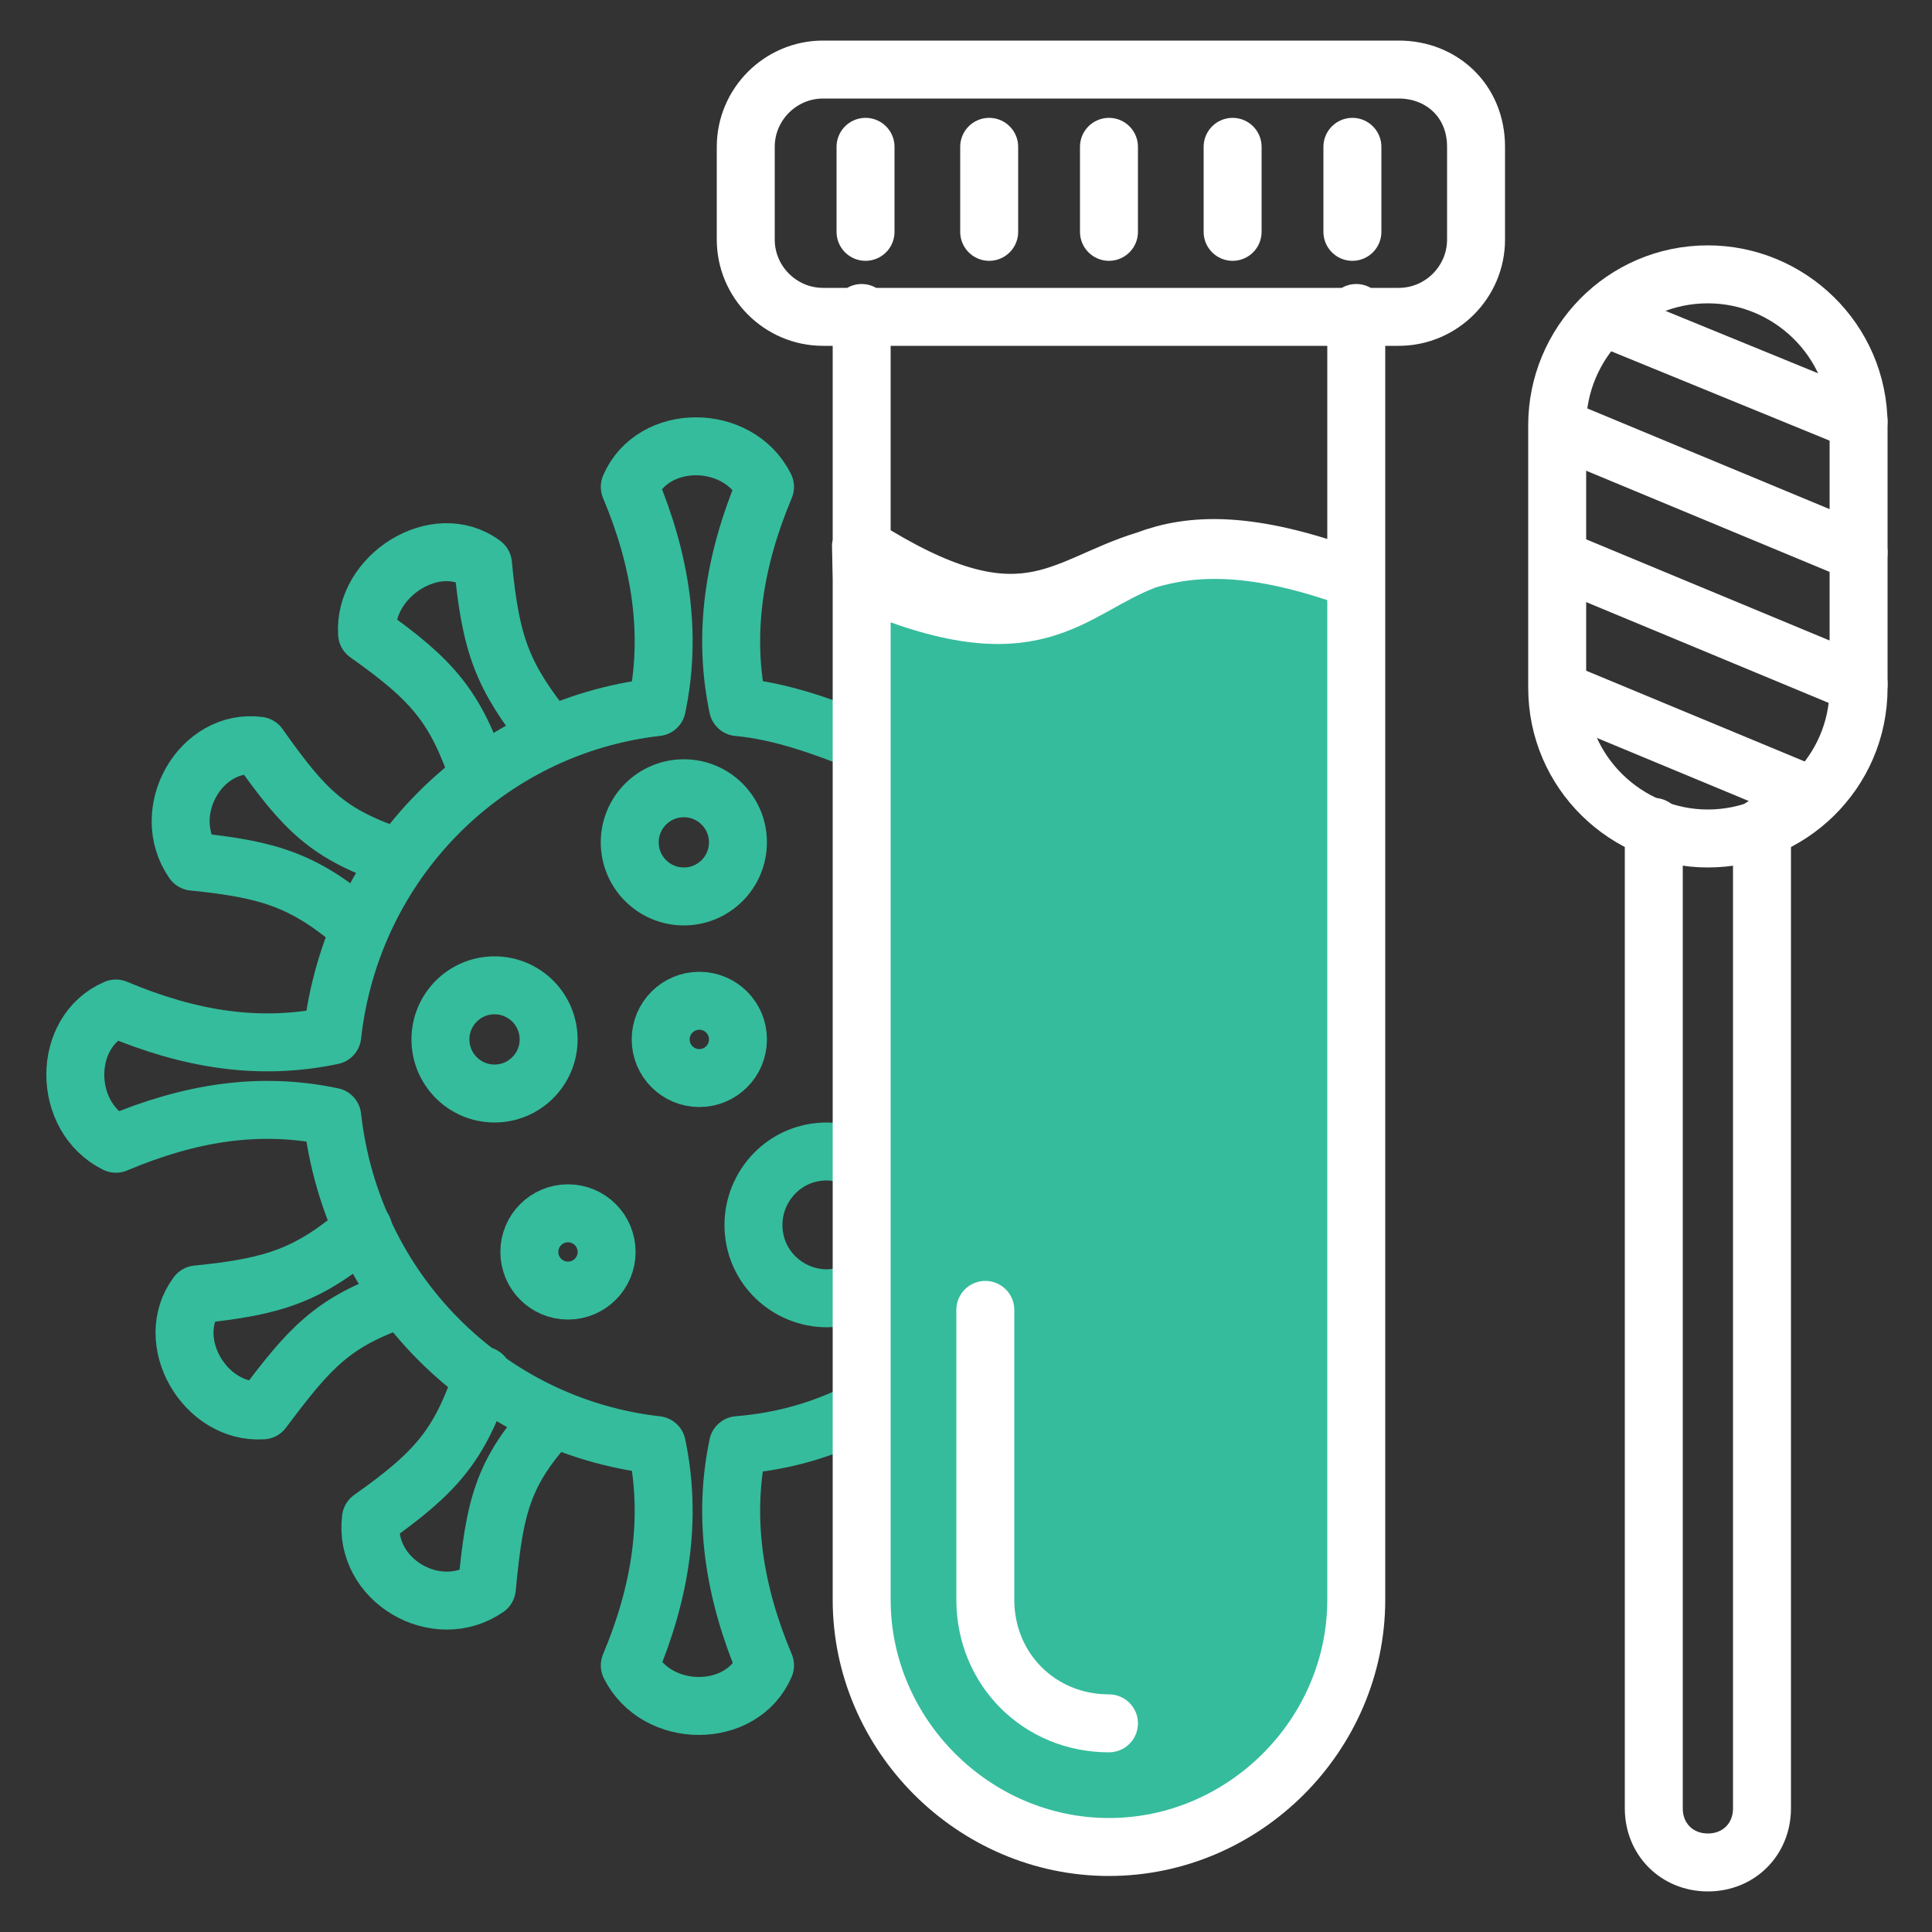
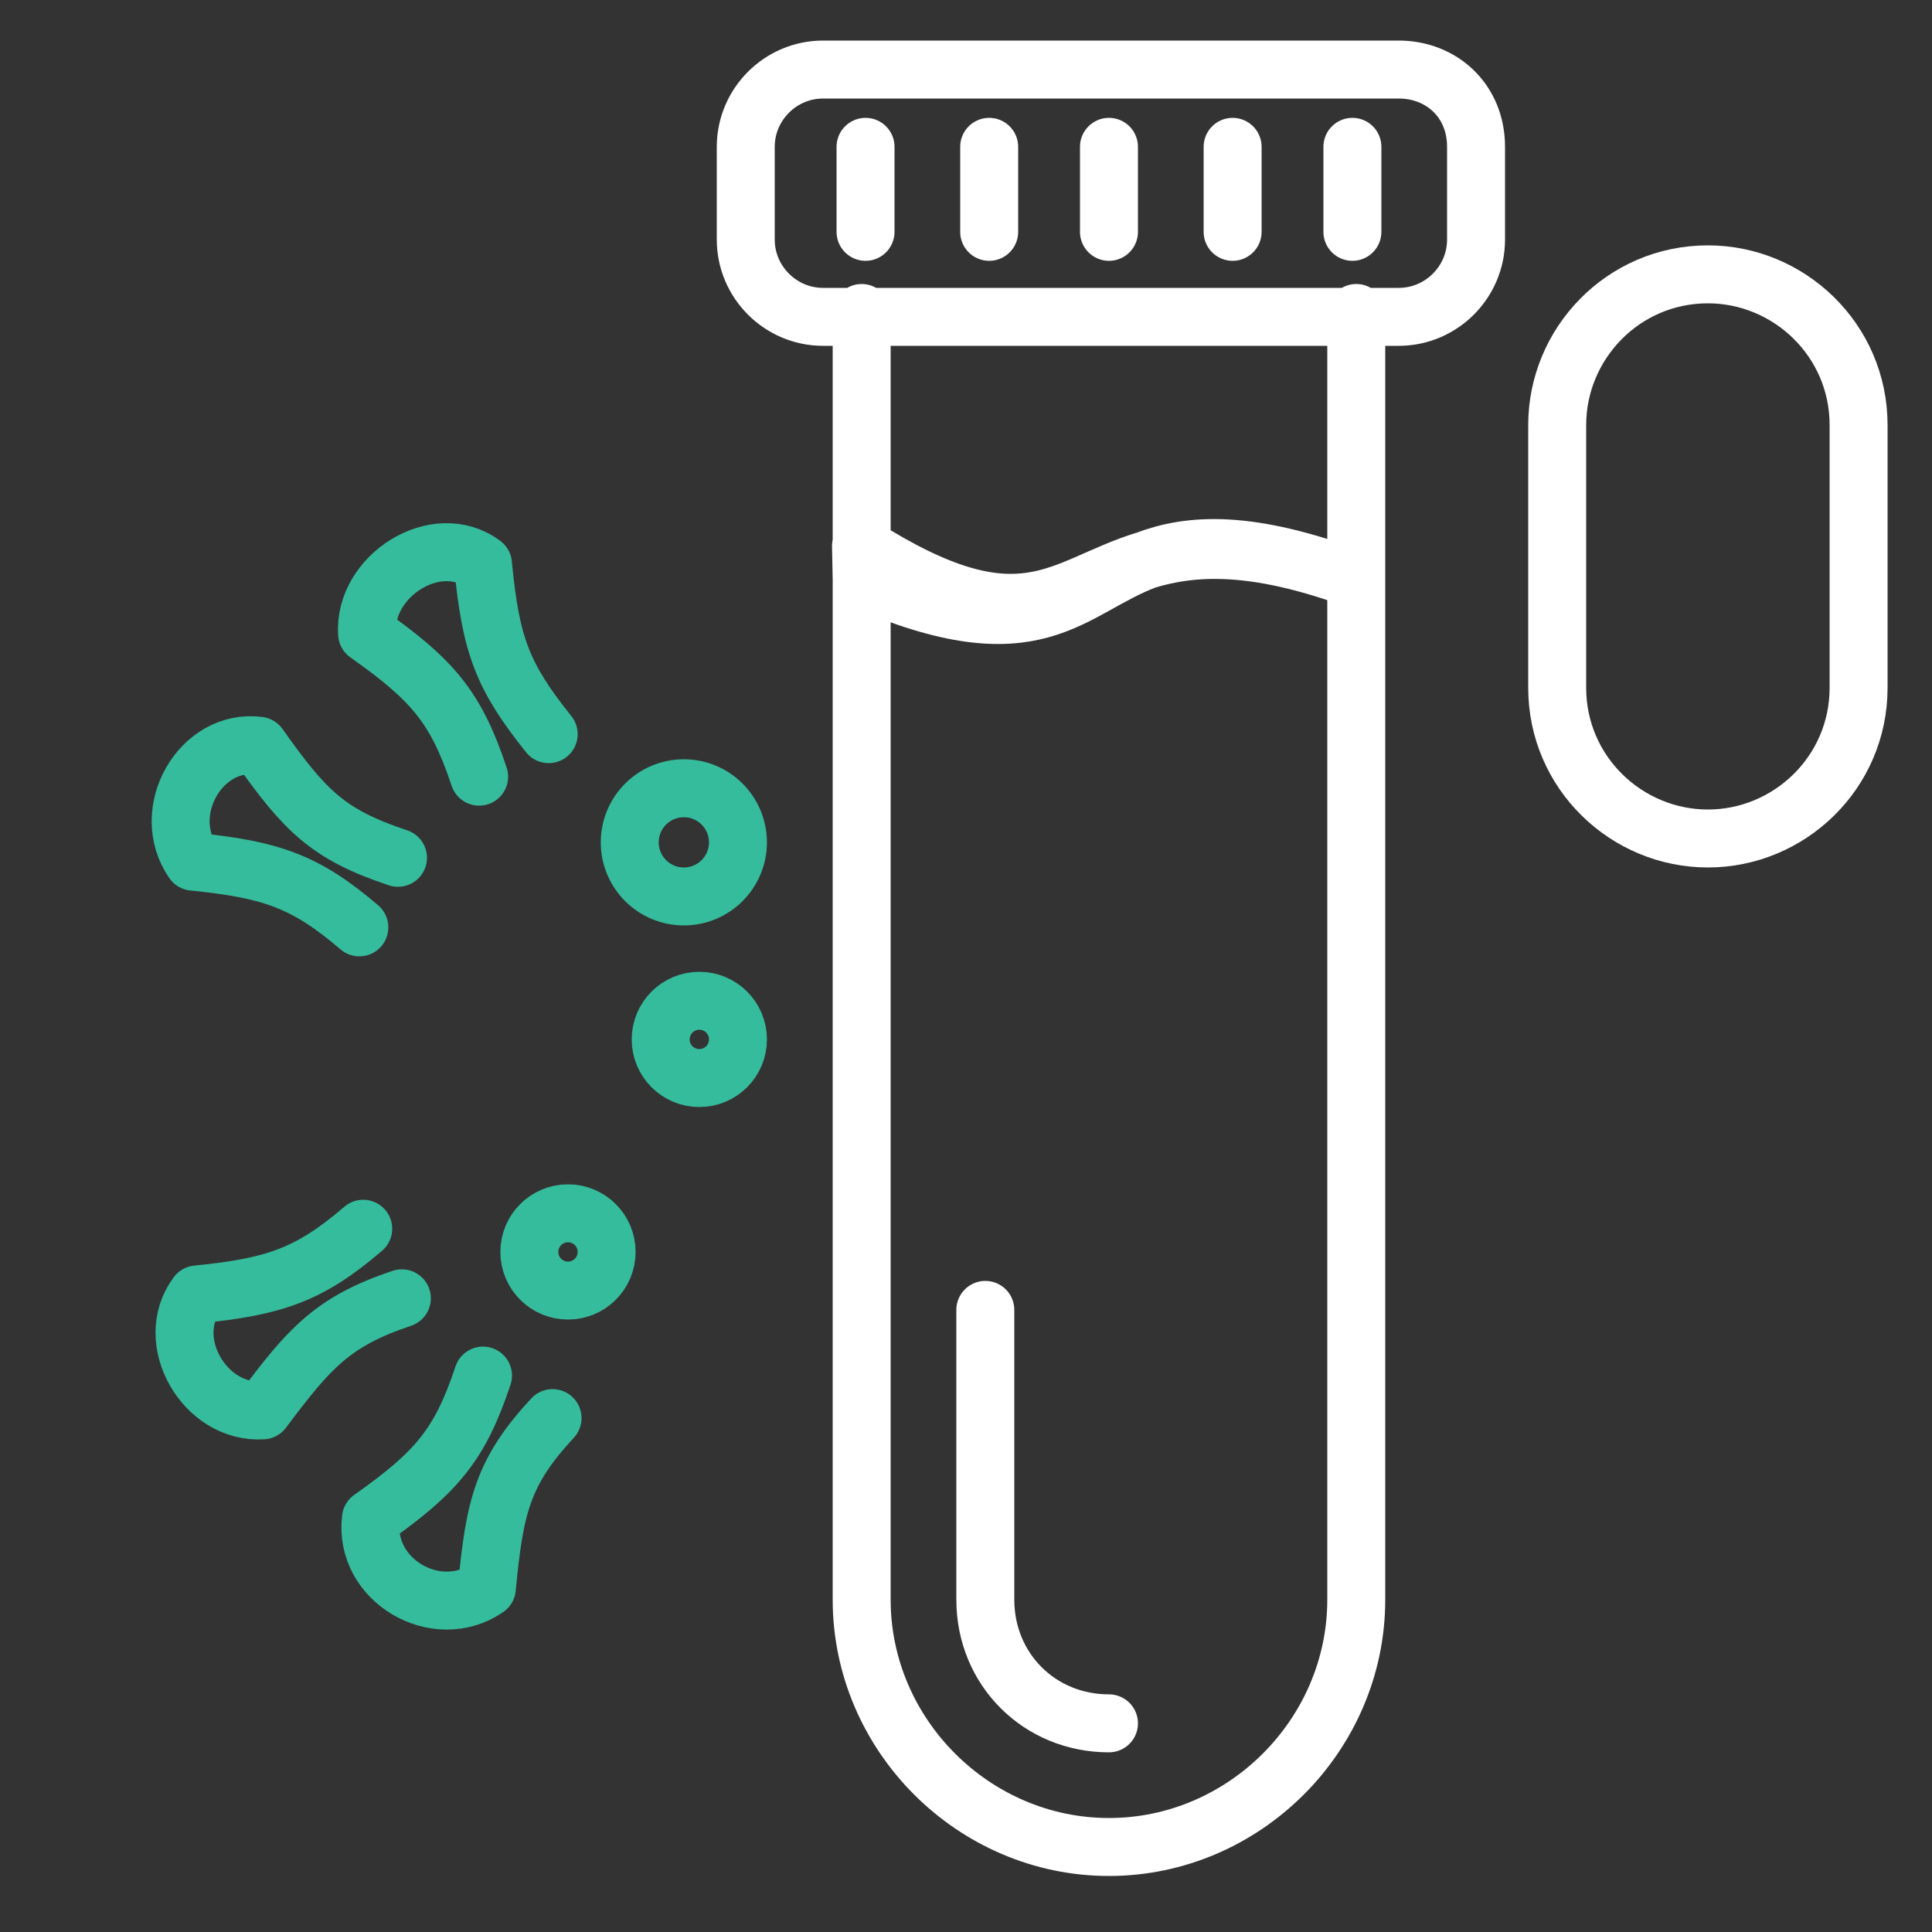
<svg xmlns="http://www.w3.org/2000/svg" width="92" height="92" viewBox="0 0 92 92" fill="none">
  <rect x="0" y="0" width="92" height="92" fill="#333333" stroke="none" />
-   <path d="M41.03 67.16C39.19 68.08 37.35 68.632 35.142 68.816C34.406 72.312 34.958 75.808 36.43 79.304C35.326 81.88 31.278 81.88 29.99 79.304C31.462 75.808 32.014 72.312 31.278 68.816C23.182 67.896 16.742 61.456 15.822 53.176C12.326 52.44 9.014 52.992 5.518 54.464C2.942 53.176 2.942 49.128 5.518 48.024C9.014 49.496 12.326 50.048 15.822 49.312C16.742 41.032 23.182 34.592 31.278 33.672C32.014 30.176 31.462 26.68 29.99 23.184C31.094 20.608 35.142 20.608 36.43 23.184C34.958 26.68 34.406 30.176 35.142 33.672C37.166 33.856 39.19 34.592 41.03 35.328" stroke="#35BC9C" stroke-width="2.76" stroke-miterlimit="10" stroke-linecap="round" stroke-linejoin="round" />
  <path d="M22.816 36.984C21.712 33.672 20.608 32.384 17.48 30.176C17.296 27.416 20.792 25.208 23 26.864C23.368 30.728 23.92 32.2 26.128 34.96M19.136 61.824C15.824 62.928 14.72 64.216 12.512 67.16C9.752 67.344 7.728 63.848 9.384 61.64C13.064 61.272 14.72 60.72 17.296 58.512M17.112 44.16C14.536 41.952 12.88 41.4 9.2 41.032C7.544 38.64 9.568 35.144 12.328 35.512C14.536 38.64 15.64 39.744 18.952 40.848M26.312 67.528C23.92 70.104 23.552 71.76 23.184 75.624C20.792 77.28 17.296 75.256 17.664 72.312C20.792 70.104 21.896 68.816 23 65.504" stroke="#35BC9C" stroke-width="2.76" stroke-miterlimit="10" stroke-linecap="round" stroke-linejoin="round" />
  <path d="M32.564 42.688C33.987 42.688 35.14 41.535 35.14 40.112C35.14 38.689 33.987 37.536 32.564 37.536C31.142 37.536 29.988 38.689 29.988 40.112C29.988 41.535 31.142 42.688 32.564 42.688Z" stroke="#35BC9C" stroke-width="2.76" stroke-miterlimit="10" stroke-linecap="round" stroke-linejoin="round" />
-   <path d="M23.549 52.072C24.971 52.072 26.125 50.919 26.125 49.496C26.125 48.073 24.971 46.92 23.549 46.92C22.126 46.92 20.973 48.073 20.973 49.496C20.973 50.919 22.126 52.072 23.549 52.072Z" stroke="#35BC9C" stroke-width="2.76" stroke-miterlimit="10" stroke-linecap="round" stroke-linejoin="round" />
  <path d="M27.047 61.456C28.063 61.456 28.887 60.632 28.887 59.616C28.887 58.6 28.063 57.776 27.047 57.776C26.031 57.776 25.207 58.6 25.207 59.616C25.207 60.632 26.031 61.456 27.047 61.456Z" stroke="#35BC9C" stroke-width="2.76" stroke-miterlimit="10" stroke-linecap="round" stroke-linejoin="round" />
  <path d="M33.301 51.336C34.317 51.336 35.141 50.512 35.141 49.496C35.141 48.48 34.317 47.656 33.301 47.656C32.285 47.656 31.461 48.48 31.461 49.496C31.461 50.512 32.285 51.336 33.301 51.336Z" stroke="#35BC9C" stroke-width="2.76" stroke-miterlimit="10" stroke-linecap="round" stroke-linejoin="round" />
-   <path d="M41.031 61.456C40.479 61.64 39.927 61.824 39.375 61.824C37.535 61.824 35.879 60.352 35.879 58.328C35.879 56.488 37.351 54.832 39.375 54.832C39.927 54.832 40.479 55.016 41.031 55.2" stroke="#35BC9C" stroke-width="2.76" stroke-miterlimit="10" stroke-linecap="round" stroke-linejoin="round" />
-   <path d="M52.807 87.952C59.248 87.952 64.584 82.616 64.584 76.176L64.584 27.6C59.711 25.809 56.806 25.993 54.584 26.668C50.889 28.057 49.375 31.243 41.032 27.6L41.032 27.589V76.176C41.032 82.616 46.367 87.952 52.807 87.952Z" fill="#35BC9C" />
  <path d="M64.584 14.904V15.088M64.584 76.176C64.584 82.616 59.248 87.952 52.807 87.952C46.367 87.952 41.032 82.616 41.032 76.176V27.589M64.584 76.176L64.584 27.6M64.584 76.176V15.088M41.032 14.904V15.088M46.92 62.376V76.176C46.92 79.488 49.496 82.064 52.808 82.064M41.216 6.992V11.04M47.104 6.992V11.04M52.808 6.992V11.04M58.696 6.992V11.04M64.4 6.992V11.04M64.584 27.6L64.584 15.088M64.584 27.6C59.711 25.809 56.806 25.993 54.584 26.668M64.584 27.6C59.464 25.672 56.675 25.882 54.584 26.668M64.584 15.088H41.032M64.584 15.088H66.608C68.632 15.088 70.288 13.432 70.288 11.408V6.992C70.288 4.784 68.632 3.312 66.608 3.312H39.192C37.168 3.312 35.512 4.968 35.512 6.992V11.408C35.512 13.432 37.168 15.088 39.192 15.088H41.032M41.032 15.088V27.589M54.584 26.668C50.889 28.057 49.375 31.243 41.032 27.6L41.032 27.589M54.584 26.668C50.451 27.923 48.678 30.877 41 26L41.032 27.589" stroke="white" stroke-width="2.76" stroke-miterlimit="10" stroke-linecap="round" stroke-linejoin="round" />
  <path d="M81.328 39.928C77.464 39.928 74.152 36.8 74.152 32.752V20.24C74.152 16.376 77.28 13.064 81.328 13.064C85.192 13.064 88.504 16.192 88.504 20.24V32.752C88.504 36.8 85.192 39.928 81.328 39.928Z" stroke="white" stroke-width="2.76" stroke-miterlimit="10" stroke-linecap="round" stroke-linejoin="round" />
-   <path d="M83.904 39.376V86.112C83.904 87.584 82.8 88.688 81.328 88.688C79.856 88.688 78.752 87.584 78.752 86.112V39.376M88.504 20.056L76.36 15.088M86.296 37.904L74.336 32.936M88.504 32.568L74.336 26.68M88.504 26.312L74.336 20.424" stroke="white" stroke-width="2.76" stroke-miterlimit="10" stroke-linecap="round" stroke-linejoin="round" />
</svg>